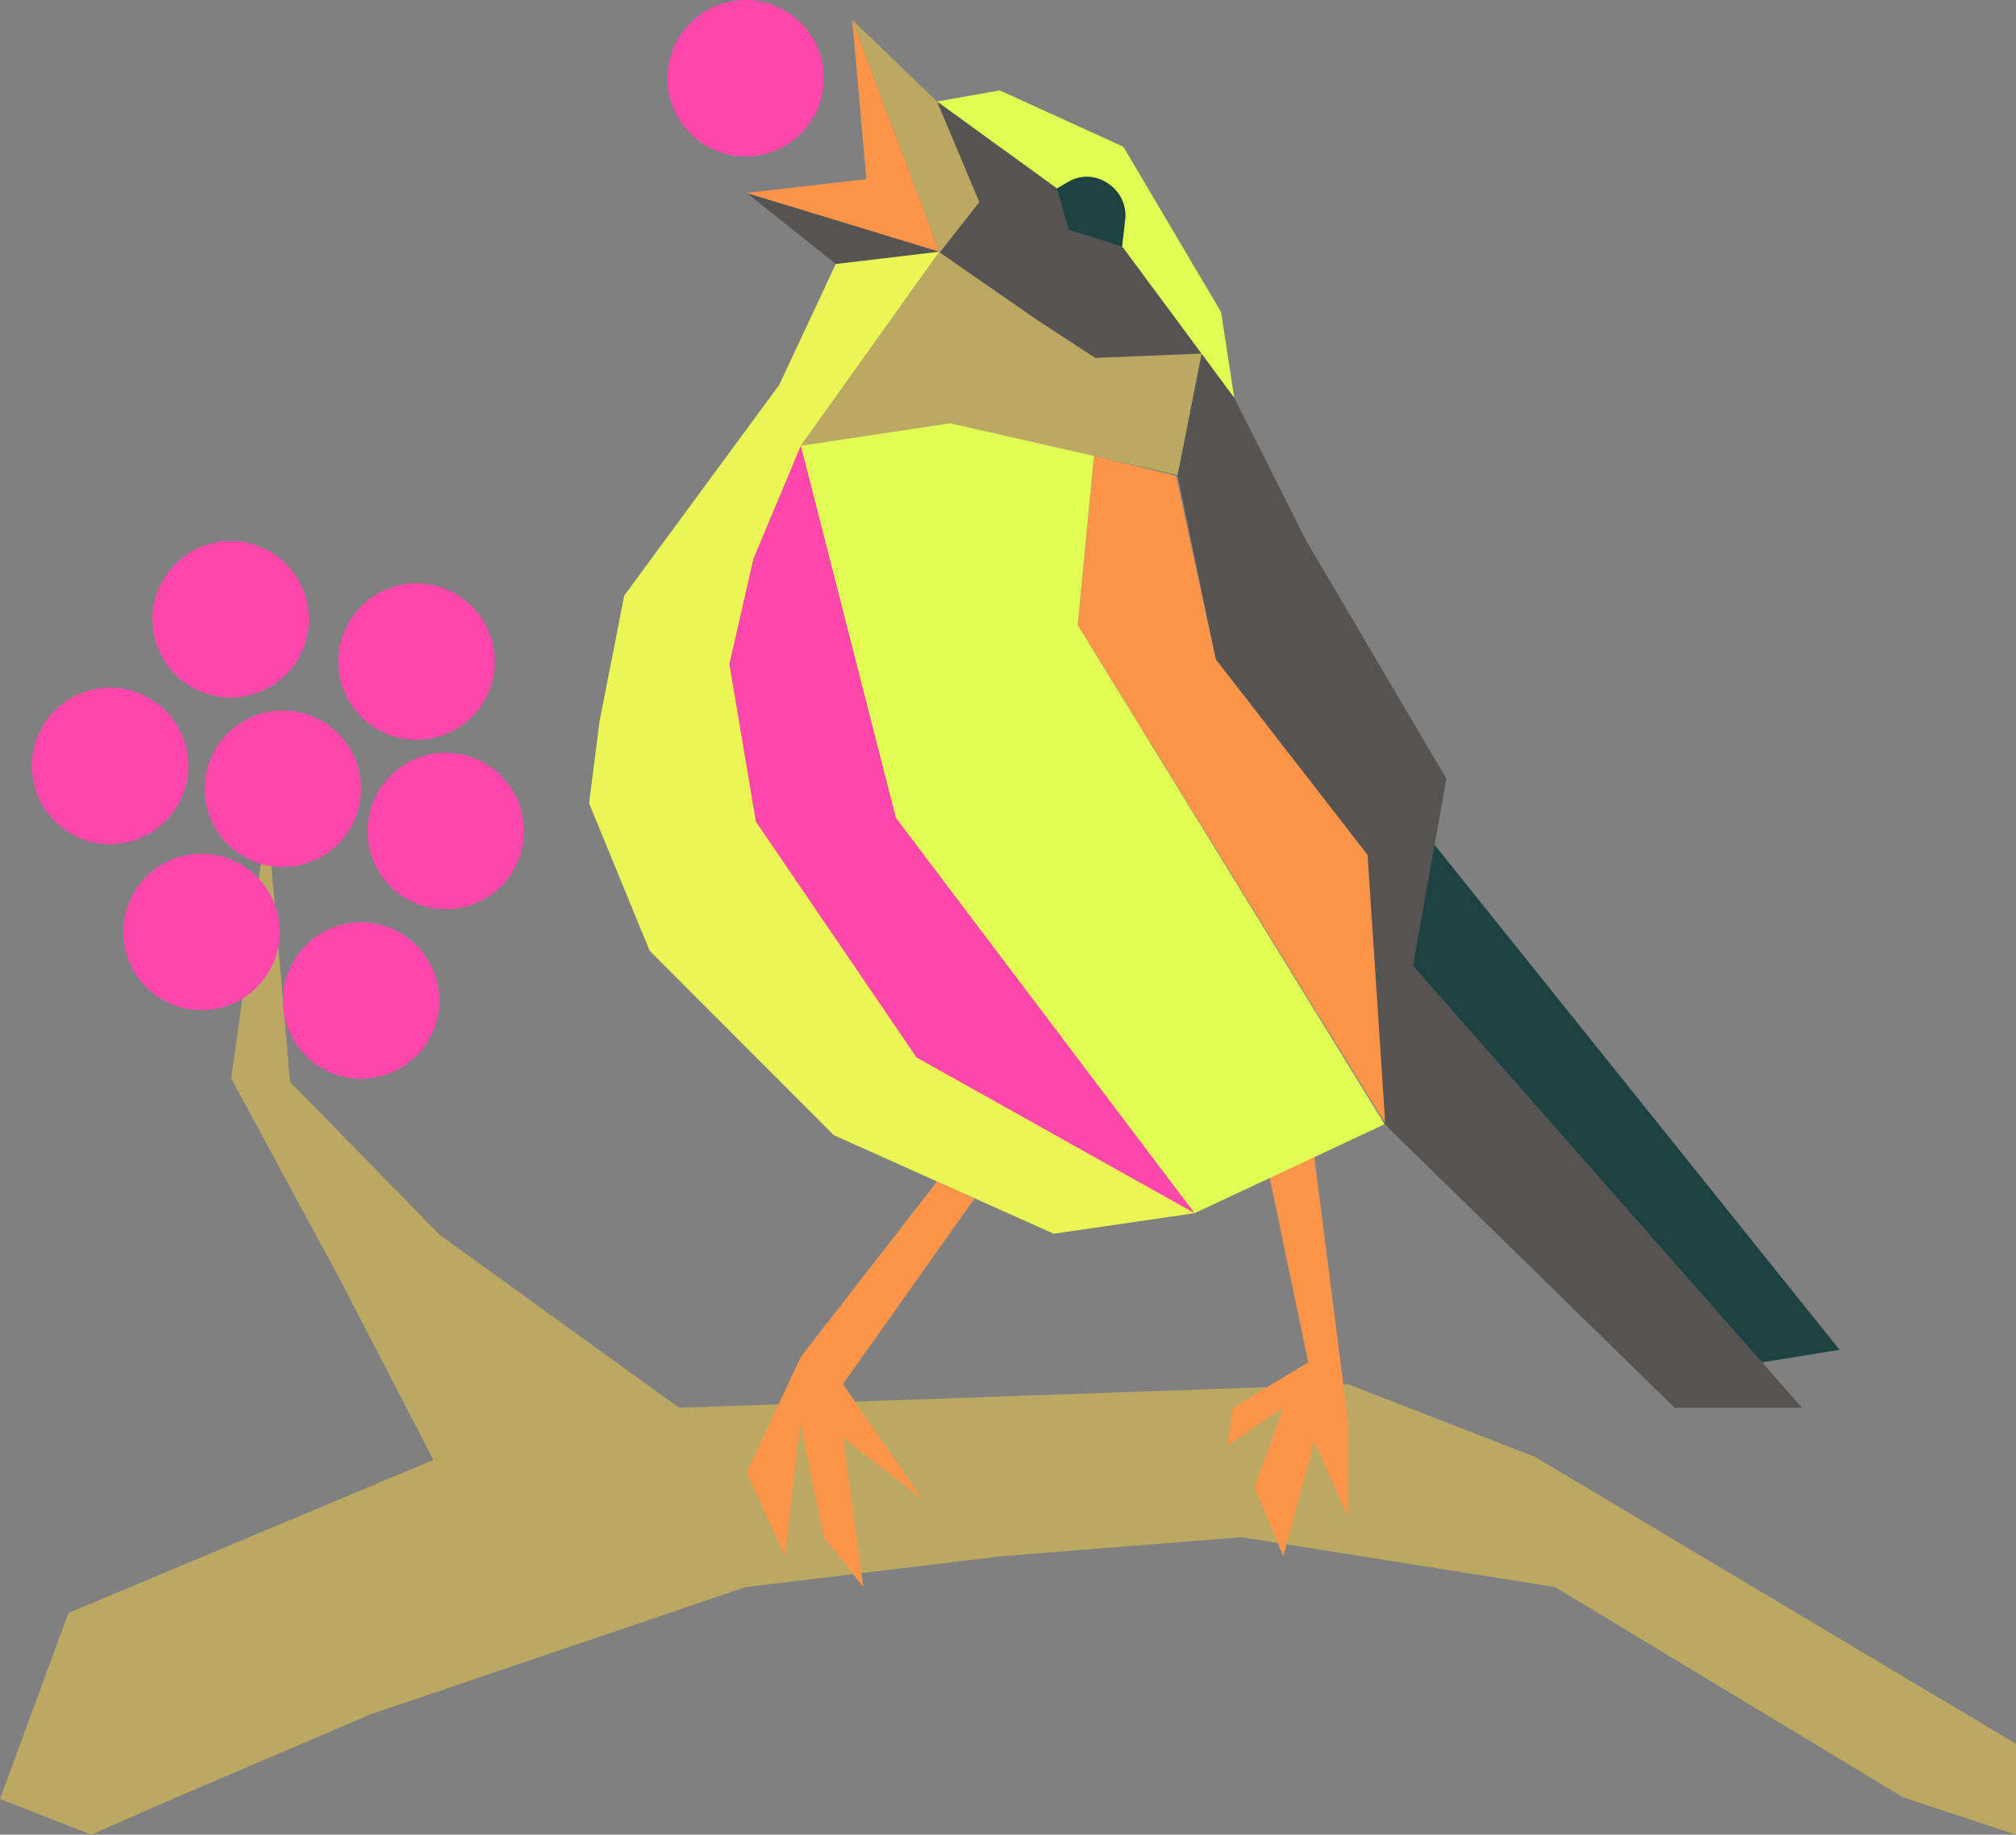
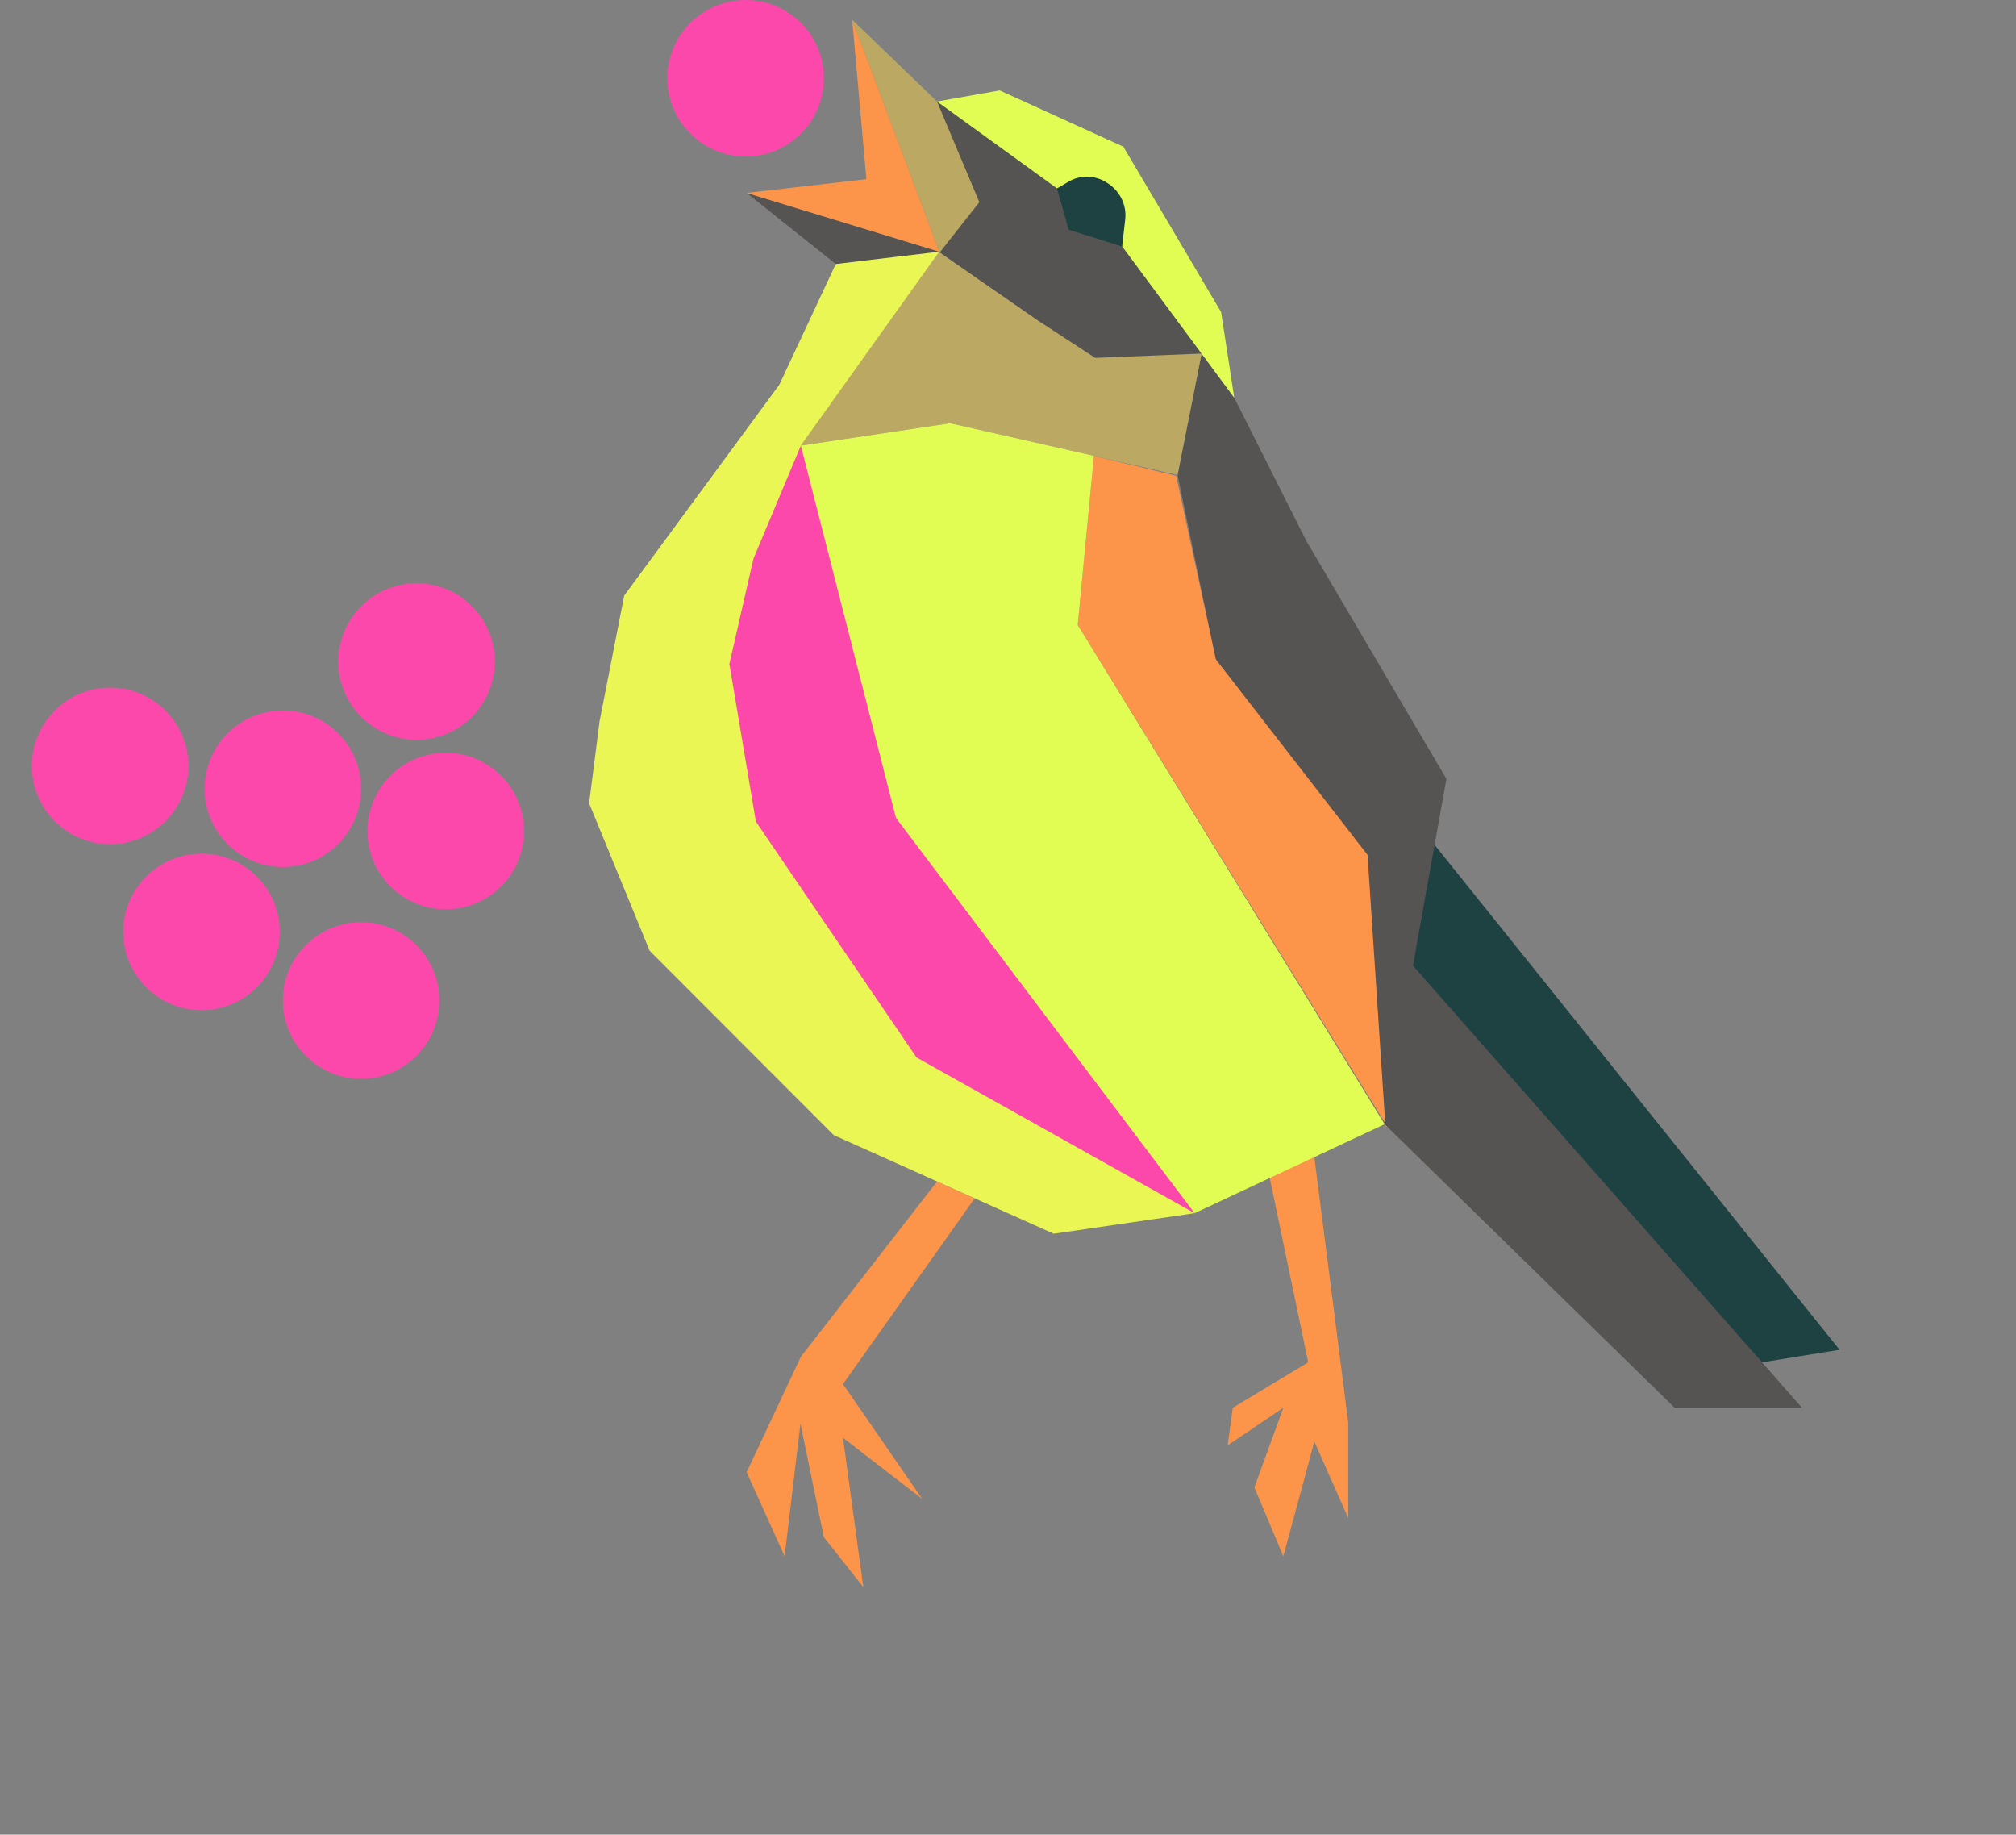
<svg xmlns="http://www.w3.org/2000/svg" version="1.1" id="Layer_1" x="0px" y="0px" viewBox="0 0 981.5 893" style="enable-background:new 0 0 981.5 893;" xml:space="preserve">
  <rect x="0" y="0" width="981.5" height="893" fill="#808080" stroke="none" />
  <style type="text/css">
	.st0{fill:#BAA863;}
	.st1{fill:#FC9549;}
	.st2{fill:#1E4141;}
	.st3{fill:#555452;}
	.st4{fill:#FD48AB;}
	.st5{fill:#E1FC52;}
	.st6{fill:#EAF654;}
</style>
-   <polyline class="st0" points="44.4,893 85.9,874.8 180.8,834.3 363,772.5 487.5,757.5 604.5,748.2 757.1,772.5 926.5,874.8   981.5,893 981.5,848.8 747.1,709 656.4,673.8 330.6,685.2 214.1,601.1 141.2,526.6 130.1,398.1 112.6,525 165,621.8 211,710.6   33.3,785.1 0,875.6 " />
  <polygon class="st1" points="617.4,569.6 636.9,663.1 600.2,685.2 597.7,703.5 624.8,685.2 610.7,724 624.8,757.5 639.9,701.7   656.4,738.9 656.4,692.4 639.9,563.3 " />
  <polyline class="st1" points="474.5,583.3 410.4,673.7 449,729.6 410.4,699.8 420.3,772.5 401.1,748.2 389.7,693 382,757.5   363.5,716.6 389.9,660.4 456.2,575.1 " />
  <polygon class="st2" points="698.5,411.3 895.6,657 857.8,663.1 681.7,480.1 681.7,411.3 " />
  <polyline class="st3" points="573.3,231.2 591.9,320.9 674.1,547.2 704.2,379.1 636,263.3 600.9,193.6 585,172.1 " />
  <polygon class="st1" points="532.6,221.9 524.7,304.2 675.7,548.8 674.5,548.1 665.8,416.1 591.9,320.9 572.6,231.6 " />
  <polygon class="st4" points="389.9,216.9 356,268.9 341.9,374 443.4,537.7 581.6,590.5 461,380.4 " />
  <polygon class="st3" points="456.2,49.4 457.5,122.9 562.6,196.6 585,172.1 539,88.9 " />
  <polygon class="st5" points="456.2,49.4 486.7,44 546.9,71.4 594.5,151.9 600.9,193.6 546.3,119.9 541.8,92.4 514.6,91.7 " />
  <path class="st2" d="M514.6,91.7l5.7,20.1l26,8.2l1.5-13.1c0.8-6.8-2.3-13.4-7.9-17.3l-0.9-0.6c-5.7-3.8-13.1-4-18.9-0.5L514.6,91.7  z" />
  <polygon class="st0" points="585,172.1 573.3,231.2 462.6,206 389.9,216.9 457.3,122.5 414.9,9.6 456.2,49.4 476.8,98.4   457.5,122.9 505.6,156.2 533.2,174.2 " />
  <polygon class="st6" points="406.9,128.5 440.7,120.7 457.3,122.5 389.9,216.9 366.8,272 355.1,323.2 368,399.9 446.2,514.7   581.6,590.5 513,600.5 405.9,552.5 316.3,462.8 286.8,391 291.9,351.1 303.9,289.9 379.4,187.3 " />
  <polygon class="st3" points="363.5,93.9 406.9,128.5 457.3,122.5 " />
  <polygon class="st1" points="414.9,9.6 457.3,122.5 363.5,93.9 421.8,87.2 " />
  <polygon class="st5" points="389.9,216.9 436.2,398.1 581.6,590.5 674.1,547.2 524.7,304.2 532.6,221.9 462.6,206 " />
  <circle class="st4" cx="363" cy="38.1" r="38.1" />
  <circle class="st4" cx="98.1" cy="453.6" r="38.1" />
  <circle class="st4" cx="137.7" cy="383.9" r="38.1" />
  <circle class="st4" cx="175.8" cy="487" r="38.1" />
  <circle class="st4" cx="217" cy="404.5" r="38.1" />
  <circle class="st4" cx="202.8" cy="322" r="38.1" />
  <circle class="st4" cx="53.6" cy="372.8" r="38.1" />
-   <circle class="st4" cx="112.3" cy="301.4" r="38.1" />
  <polyline class="st3" points="674.1,547.2 815.3,685.2 877.3,685.2 687.9,470 681.7,454 " />
</svg>